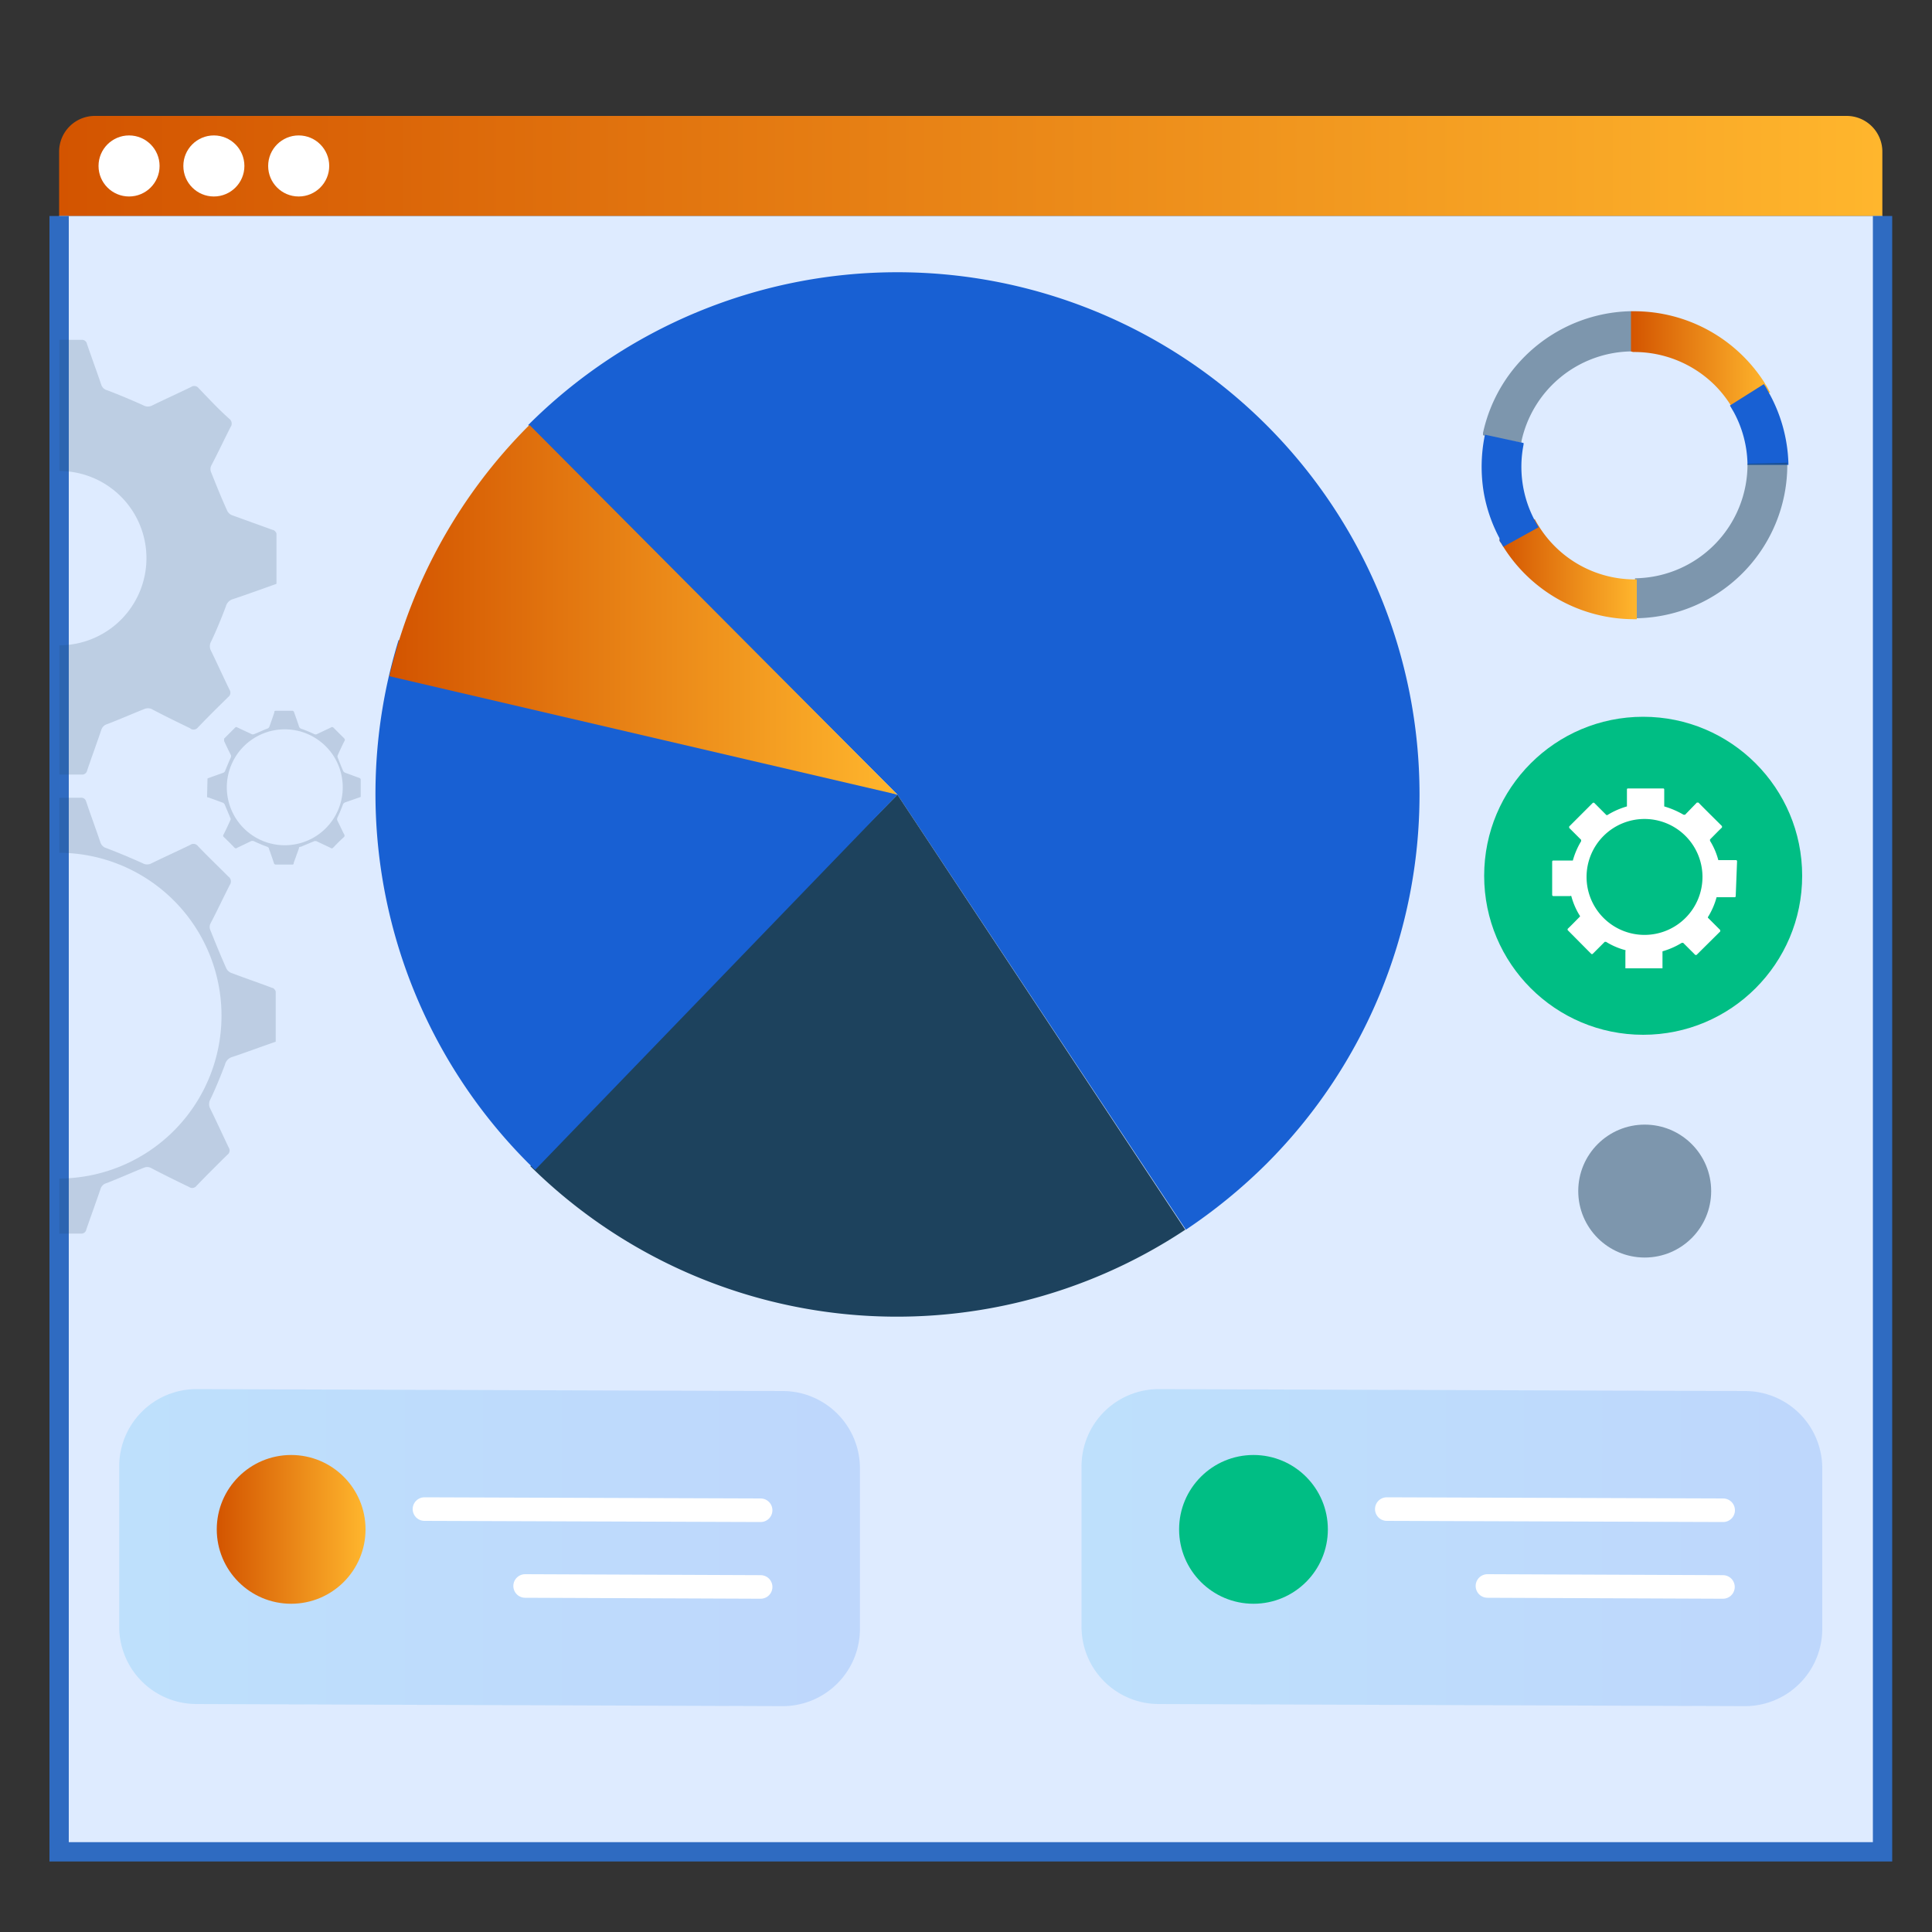
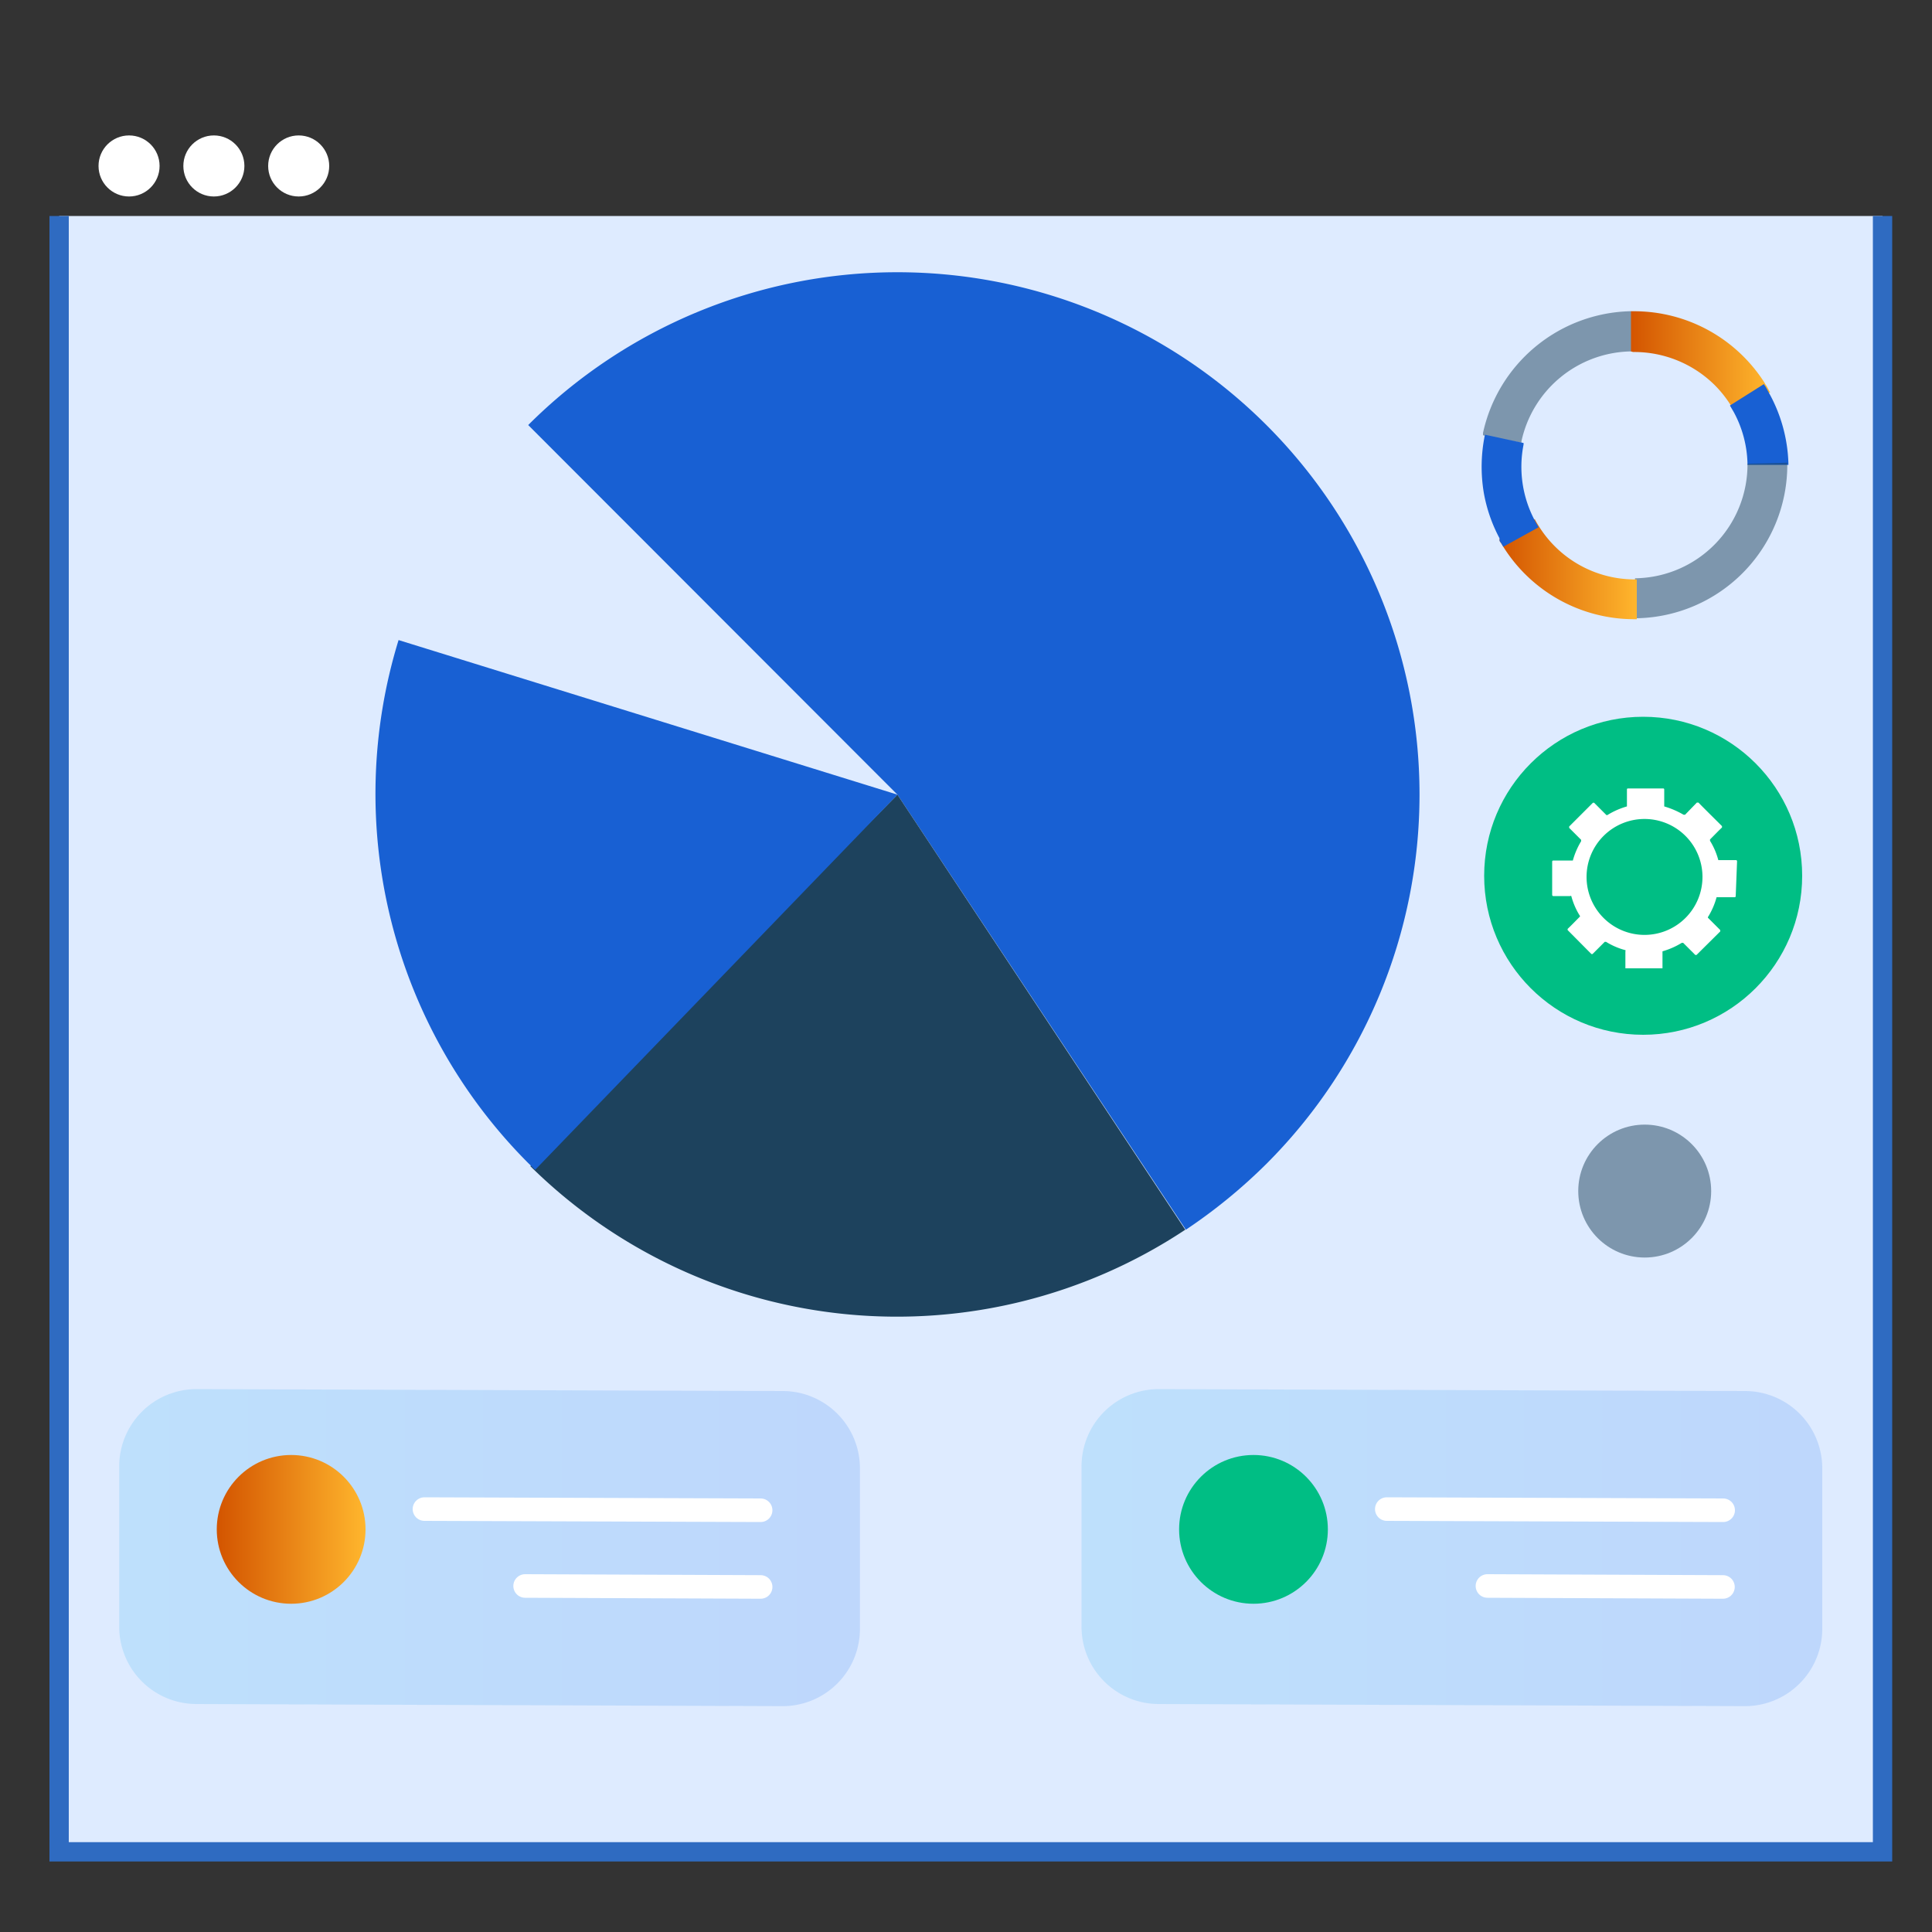
<svg xmlns="http://www.w3.org/2000/svg" xmlns:xlink="http://www.w3.org/1999/xlink" id="Layer_1" data-name="Layer 1" viewBox="0 0 100 100">
  <rect x="0" y="0" width="100" height="100" fill="#333333" stroke="none" />
  <defs>
    <style>.cls-1,.cls-17{fill:none;}.cls-2{fill:url(#linear-gradient);}.cls-3{fill:#deebff;stroke:#2f6bc1;stroke-miterlimit:10;}.cls-4{clip-path:url(#clip-path);}.cls-5{opacity:0.68;}.cls-6,.cls-8{opacity:0.25;}.cls-11,.cls-7,.cls-8{fill:#1d425d;}.cls-9{fill:#1860d3;}.cls-10{fill:url(#linear-gradient-2);}.cls-11{opacity:0.5;}.cls-12{fill:url(#linear-gradient-3);}.cls-13{fill:url(#linear-gradient-4);}.cls-14{fill:#00be84;}.cls-15{fill:#fff;}.cls-16,.cls-19{opacity:0.15;}.cls-16{fill:url(#linear-gradient-5);}.cls-17{stroke:#fff;stroke-linecap:round;stroke-linejoin:round;stroke-width:1.22px;}.cls-18{fill:url(#linear-gradient-6);}.cls-19{fill:url(#linear-gradient-7);}</style>
    <linearGradient id="linear-gradient" x1="3.06" y1="8.59" x2="97.43" y2="8.59" gradientUnits="userSpaceOnUse">
      <stop offset="0" stop-color="#d35400" />
      <stop offset="1" stop-color="#ffb62d" />
    </linearGradient>
    <clipPath id="clip-path">
-       <rect class="cls-1" x="3.06" y="15.09" width="17.36" height="50.26" />
-     </clipPath>
+       </clipPath>
    <linearGradient id="linear-gradient-2" x1="20.15" y1="31.55" x2="46.45" y2="31.55" xlink:href="#linear-gradient" />
    <linearGradient id="linear-gradient-3" x1="84.37" y1="18.69" x2="91.58" y2="18.69" xlink:href="#linear-gradient" />
    <linearGradient id="linear-gradient-4" x1="77.54" y1="29.44" x2="84.73" y2="29.44" xlink:href="#linear-gradient" />
    <linearGradient id="linear-gradient-5" x1="6.14" y1="80.1" x2="44.49" y2="80.1" gradientUnits="userSpaceOnUse">
      <stop offset="0" stop-color="#05a1e8" />
      <stop offset="1" stop-color="#0562e8" />
    </linearGradient>
    <linearGradient id="linear-gradient-6" x1="11.22" y1="79.16" x2="18.92" y2="79.16" xlink:href="#linear-gradient" />
    <linearGradient id="linear-gradient-7" x1="55.96" y1="80.1" x2="94.3" y2="80.1" xlink:href="#linear-gradient-5" />
  </defs>
-   <path class="cls-2" d="M4.91,6H95.58a1.85,1.85,0,0,1,1.85,1.85v3.33a0,0,0,0,1,0,0H3.06a0,0,0,0,1,0,0V7.85A1.85,1.85,0,0,1,4.91,6Z" />
  <polyline class="cls-3" points="97.44 11.18 97.44 95.85 3.06 95.85 3.06 11.18" />
  <g class="cls-4">
    <g class="cls-5">
      <g class="cls-6">
-         <path class="cls-7" d="M-8.23,27.53c.77-.27,1.53-.55,2.3-.81a.47.47,0,0,0,.31-.33q.36-.95.78-1.86a.45.45,0,0,0,0-.45c-.32-.66-.63-1.34-1-2a.27.27,0,0,1,.06-.37c.55-.53,1.08-1.07,1.61-1.61A.28.28,0,0,1-3.75,20c.68.33,1.36.66,2.05,1a.44.44,0,0,0,.34,0c.65-.26,1.29-.55,1.94-.8a.41.41,0,0,0,.29-.28c.25-.71.51-1.41.75-2.11,0-.16.12-.22.28-.22H4.21a.26.26,0,0,1,.29.21c.24.7.5,1.4.74,2.11a.43.43,0,0,0,.31.29c.63.24,1.25.5,1.87.78a.47.47,0,0,0,.47,0c.66-.32,1.32-.62,2-.95a.29.29,0,0,1,.4.07c.51.53,1,1.06,1.57,1.57a.31.31,0,0,1,.07.44c-.34.67-.66,1.35-1,2a.41.41,0,0,0,0,.34c.26.65.52,1.3.81,1.94a.47.47,0,0,0,.25.27l2.13.77c.08,0,.19.13.19.2,0,.86,0,1.72,0,2.59-.76.27-1.5.54-2.25.79a.53.53,0,0,0-.37.38c-.23.61-.48,1.22-.76,1.81a.5.5,0,0,0,0,.5c.32.66.62,1.32.95,2a.28.28,0,0,1-.07.38c-.54.53-1.08,1.06-1.6,1.61a.28.28,0,0,1-.38,0c-.68-.33-1.36-.66-2-1a.5.5,0,0,0-.34,0c-.65.26-1.29.54-1.94.79a.44.44,0,0,0-.3.28c-.24.71-.5,1.41-.74,2.12a.26.26,0,0,1-.29.21H1.91a.25.25,0,0,1-.29-.2c-.24-.71-.5-1.41-.74-2.12a.43.43,0,0,0-.31-.29c-.64-.25-1.27-.51-1.89-.79a.44.44,0,0,0-.43,0c-.66.32-1.33.63-2,1a.29.29,0,0,1-.4-.07q-.78-.81-1.59-1.59a.28.28,0,0,1-.06-.39c.33-.67.64-1.35,1-2a.38.38,0,0,0,0-.37c-.29-.64-.54-1.29-.83-1.93a.47.47,0,0,0-.25-.27c-.7-.27-1.4-.52-2.11-.76-.16-.06-.23-.12-.22-.3C-8.22,29.21-8.23,28.38-8.23,27.53ZM3.06,33.4a4.51,4.51,0,1,0-4.5-4.48A4.49,4.49,0,0,0,3.06,33.4Z" />
-       </g>
+         </g>
      <path class="cls-8" d="M-8.23,51.19c.77-.27,1.53-.55,2.3-.81a.47.47,0,0,0,.31-.33c.24-.63.5-1.25.78-1.87a.45.45,0,0,0,0-.45c-.32-.66-.63-1.33-1-2a.28.28,0,0,1,.06-.38c.55-.52,1.08-1.06,1.61-1.6a.27.27,0,0,1,.38-.06c.68.33,1.36.66,2.05,1a.5.5,0,0,0,.34,0l1.94-.8a.4.4,0,0,0,.29-.27c.25-.71.51-1.41.75-2.12a.25.25,0,0,1,.28-.21q1.15,0,2.31,0a.26.26,0,0,1,.29.2c.24.71.5,1.41.74,2.12a.45.45,0,0,0,.31.29c.63.24,1.25.5,1.87.78a.47.47,0,0,0,.47,0c.66-.32,1.32-.62,2-.95a.29.29,0,0,1,.4.07c.51.53,1,1,1.57,1.57a.31.31,0,0,1,.07.44c-.34.67-.66,1.35-1,2a.41.41,0,0,0,0,.34c.26.65.52,1.29.81,1.94a.49.49,0,0,0,.25.26c.71.27,1.42.51,2.13.78.08,0,.19.13.19.2,0,.86,0,1.72,0,2.59-.76.26-1.5.54-2.25.79a.53.53,0,0,0-.37.38c-.23.61-.48,1.22-.76,1.81a.5.5,0,0,0,0,.5c.32.65.62,1.31.95,2a.27.27,0,0,1-.07.37c-.54.53-1.08,1.07-1.6,1.61a.28.28,0,0,1-.38.06c-.68-.33-1.36-.66-2-1a.44.44,0,0,0-.34,0c-.65.26-1.29.55-1.94.8a.44.44,0,0,0-.3.28c-.24.71-.5,1.41-.74,2.11a.26.26,0,0,1-.29.22H1.91c-.16,0-.23,0-.29-.2-.24-.71-.5-1.4-.74-2.11a.43.43,0,0,0-.31-.29c-.64-.25-1.27-.51-1.89-.79a.44.44,0,0,0-.43,0c-.66.33-1.33.64-2,1a.29.29,0,0,1-.4-.06q-.78-.81-1.59-1.59a.29.29,0,0,1-.06-.4c.33-.67.64-1.35,1-2a.38.38,0,0,0,0-.37c-.29-.64-.54-1.3-.83-1.94a.47.47,0,0,0-.25-.27c-.7-.26-1.4-.51-2.11-.75-.16-.06-.23-.13-.22-.3C-8.22,52.87-8.23,52-8.23,51.19ZM3.07,61A8.42,8.42,0,1,0,3,44.14,8.42,8.42,0,0,0,3.07,61Z" />
-       <path class="cls-8" d="M10.74,40.29l.81-.29a.17.17,0,0,0,.11-.12c.09-.22.18-.44.28-.66a.18.18,0,0,0,0-.16c-.12-.23-.23-.47-.34-.7,0-.06,0-.09,0-.13l.57-.57a.09.09,0,0,1,.13,0l.73.34a.17.17,0,0,0,.12,0c.23-.09.45-.2.69-.29a.15.15,0,0,0,.1-.09c.09-.25.18-.5.26-.75,0-.06,0-.08.1-.08h.82a.1.1,0,0,1,.1.07c.09.26.18.5.26.75a.17.17,0,0,0,.11.11,6.5,6.5,0,0,1,.66.27.17.17,0,0,0,.17,0l.7-.33a.1.1,0,0,1,.14,0c.18.19.37.37.56.56a.11.11,0,0,1,0,.15c-.12.24-.23.48-.34.72a.17.17,0,0,0,0,.12c.09.23.18.46.28.69a.19.19,0,0,0,.09.09l.76.28a.09.09,0,0,1,.06.07c0,.3,0,.6,0,.91l-.8.28a.2.2,0,0,0-.13.14c-.08.21-.17.43-.27.64a.19.19,0,0,0,0,.18c.12.23.22.46.34.69a.12.12,0,0,1,0,.14c-.2.18-.39.37-.57.56a.1.1,0,0,1-.14,0l-.72-.34a.24.24,0,0,0-.12,0l-.69.29c-.06,0-.09,0-.1.09l-.27.75c0,.06,0,.08-.1.08q-.41,0-.81,0a.1.1,0,0,1-.11-.07c-.08-.25-.17-.5-.26-.75,0-.06-.05-.08-.11-.11-.23-.08-.45-.18-.67-.28a.19.19,0,0,0-.15,0l-.71.34a.1.1,0,0,1-.14,0c-.18-.19-.37-.38-.56-.56a.1.1,0,0,1,0-.14c.12-.24.23-.48.34-.72a.12.12,0,0,0,0-.13l-.29-.69s-.05-.08-.09-.09l-.74-.27c-.06,0-.09,0-.08-.11Zm4,3.46a3,3,0,1,0-3-3A3,3,0,0,0,14.73,43.75Z" />
+       <path class="cls-8" d="M10.74,40.29l.81-.29a.17.17,0,0,0,.11-.12c.09-.22.18-.44.28-.66a.18.18,0,0,0,0-.16c-.12-.23-.23-.47-.34-.7,0-.06,0-.09,0-.13l.57-.57a.09.09,0,0,1,.13,0l.73.34a.17.17,0,0,0,.12,0c.23-.09.45-.2.69-.29a.15.15,0,0,0,.1-.09c.09-.25.18-.5.26-.75,0-.06,0-.08.1-.08h.82a.1.1,0,0,1,.1.07c.09.26.18.5.26.75a.17.17,0,0,0,.11.11,6.5,6.5,0,0,1,.66.27.17.17,0,0,0,.17,0l.7-.33a.1.1,0,0,1,.14,0c.18.19.37.37.56.56a.11.11,0,0,1,0,.15c-.12.24-.23.48-.34.72a.17.17,0,0,0,0,.12c.09.23.18.46.28.69a.19.19,0,0,0,.09.09l.76.28a.09.09,0,0,1,.06.07c0,.3,0,.6,0,.91l-.8.28a.2.2,0,0,0-.13.14c-.08.21-.17.43-.27.64a.19.19,0,0,0,0,.18c.12.23.22.46.34.69a.12.12,0,0,1,0,.14c-.2.18-.39.37-.57.56a.1.1,0,0,1-.14,0l-.72-.34a.24.24,0,0,0-.12,0l-.69.29l-.27.75c0,.06,0,.08-.1.08q-.41,0-.81,0a.1.1,0,0,1-.11-.07c-.08-.25-.17-.5-.26-.75,0-.06-.05-.08-.11-.11-.23-.08-.45-.18-.67-.28a.19.19,0,0,0-.15,0l-.71.34a.1.1,0,0,1-.14,0c-.18-.19-.37-.38-.56-.56a.1.1,0,0,1,0-.14c.12-.24.23-.48.34-.72a.12.12,0,0,0,0-.13l-.29-.69s-.05-.08-.09-.09l-.74-.27c-.06,0-.09,0-.08-.11Zm4,3.46a3,3,0,1,0-3-3A3,3,0,0,0,14.73,43.75Z" />
    </g>
  </g>
  <path class="cls-9" d="M46.45,41.13,61.38,63.65a27.84,27.84,0,0,0,4.17-3.41A27,27,0,0,0,27.34,22Z" />
  <path class="cls-7" d="M46.45,41.13l-19,19.23a27,27,0,0,0,33.9,3.29Z" />
  <path class="cls-9" d="M46.45,41.13l-25.82-8a27.06,27.06,0,0,0,6.71,27.07l.36.35Z" />
-   <path class="cls-10" d="M46.45,41.13,27.41,22l-.07.06A27.1,27.1,0,0,0,20.15,35Z" />
  <path class="cls-11" d="M76.76,22.53l0-.12a8,8,0,0,1,7.58-6.3h.1l0,2.08h-.07a5.9,5.9,0,0,0-5.62,4.65l0,.08Z" />
  <path class="cls-12" d="M84.42,18.19l0-2.08h.15a8,8,0,0,1,6.78,3.73h0a.41.41,0,0,0,.07.11l.07.12.13.24-1.84,1-.2-.34a6,6,0,0,0-.84-1.05,5.92,5.92,0,0,0-4.21-1.7Z" />
  <path class="cls-9" d="M90.45,24V24a5.88,5.88,0,0,0-.71-2.67l-.2-.34,1.76-1.11h0a.41.41,0,0,0,.07.11l.07.12.13.24a8,8,0,0,1,1,3.71v0H90.45Z" />
  <path class="cls-11" d="M84.63,32l0-2.07h.08A5.89,5.89,0,0,0,90.45,24V24l2.06-.05V24a7.94,7.94,0,0,1-7.78,8h-.1Z" />
  <path class="cls-13" d="M77.81,28.3l-.1-.17L77.62,28v0l0-.06,0-.07h0l1.82-1a4,4,0,0,0,.2.35,5.85,5.85,0,0,0,5,2.77h.08l0,2.06h-.15A8,8,0,0,1,77.81,28.3Z" />
  <path class="cls-9" d="M77.81,28.3l-.1-.17L77.62,28v0l0-.06,0-.07a7.94,7.94,0,0,1-.82-2.37,8.18,8.18,0,0,1,.06-3h0l2,.43,0,.08a5.91,5.91,0,0,0,.58,3.93,4,4,0,0,0,.2.35Z" />
  <circle class="cls-14" cx="85.05" cy="45.33" r="8.23" />
  <path class="cls-15" d="M89.91,44.58s0-.06-.06-.06H89s0,0-.06,0a3.69,3.69,0,0,0-.43-1s0,0,0-.07c.21-.21.41-.42.62-.62,0,0,0,0,0-.07-.41-.41-.82-.81-1.22-1.22,0,0-.05,0-.08,0l-.61.63s0,0-.08,0a4.48,4.48,0,0,0-1-.43s0,0,0,0v-.88s0-.05-.05-.05H84.26s-.05,0-.05.05v.88s0,0,0,0a4,4,0,0,0-1,.44.06.06,0,0,1-.07,0l-.63-.63s0,0-.06,0l-1.23,1.23s0,0,0,.07l.62.62s0,0,0,.07a4,4,0,0,0-.43,1s0,0-.06,0H80.4s-.06,0-.06.06c0,.57,0,1.15,0,1.72,0,0,0,.06.06.06h.87a.05.05,0,0,1,.06,0,3.74,3.74,0,0,0,.43,1,.05.05,0,0,1,0,.08c-.21.21-.41.42-.62.62,0,0,0,0,0,.06l1.23,1.24s0,0,.06,0l.63-.63a0,0,0,0,1,.07,0,3.69,3.69,0,0,0,1,.43.05.05,0,0,1,0,.06v.88s0,0,.05,0H86s.05,0,.05,0v-.88s0,0,0,0a4,4,0,0,0,1-.44,0,0,0,0,1,.07,0l.63.63s0,0,.06,0l1.23-1.22s0-.05,0-.07l-.62-.62a.05.05,0,0,1,0-.08,3.81,3.81,0,0,0,.43-1s0,0,.06,0h.87s.06,0,.06-.05Zm-4.79,3.81a3,3,0,1,1,3-3A3,3,0,0,1,85.12,48.39Z" />
  <path class="cls-16" d="M10.17,71.9,40.51,72a4,4,0,0,1,4,4l0,8.31a4,4,0,0,1-4,4l-30.34-.11a4,4,0,0,1-4-4l0-8.31A4,4,0,0,1,10.17,71.9Z" />
  <line class="cls-17" x1="39.37" y1="82.14" x2="27.18" y2="82.09" />
  <line class="cls-17" x1="39.37" y1="78.17" x2="21.97" y2="78.11" />
  <circle class="cls-18" cx="15.07" cy="79.16" r="3.85" />
  <path class="cls-19" d="M60,71.9,90.32,72a4,4,0,0,1,4,4l0,8.31a4,4,0,0,1-4,4l-30.34-.11a4,4,0,0,1-4-4l0-8.31A4,4,0,0,1,60,71.9Z" />
  <line class="cls-17" x1="89.18" y1="82.14" x2="76.99" y2="82.09" />
  <line class="cls-17" x1="89.19" y1="78.17" x2="71.78" y2="78.11" />
  <circle class="cls-14" cx="64.88" cy="79.16" r="3.85" />
  <circle class="cls-15" cx="6.68" cy="8.59" r="1.58" />
  <circle class="cls-15" cx="11.07" cy="8.59" r="1.58" />
  <circle class="cls-15" cx="15.46" cy="8.59" r="1.58" />
  <circle class="cls-11" cx="85.13" cy="61.65" r="3.44" />
</svg>